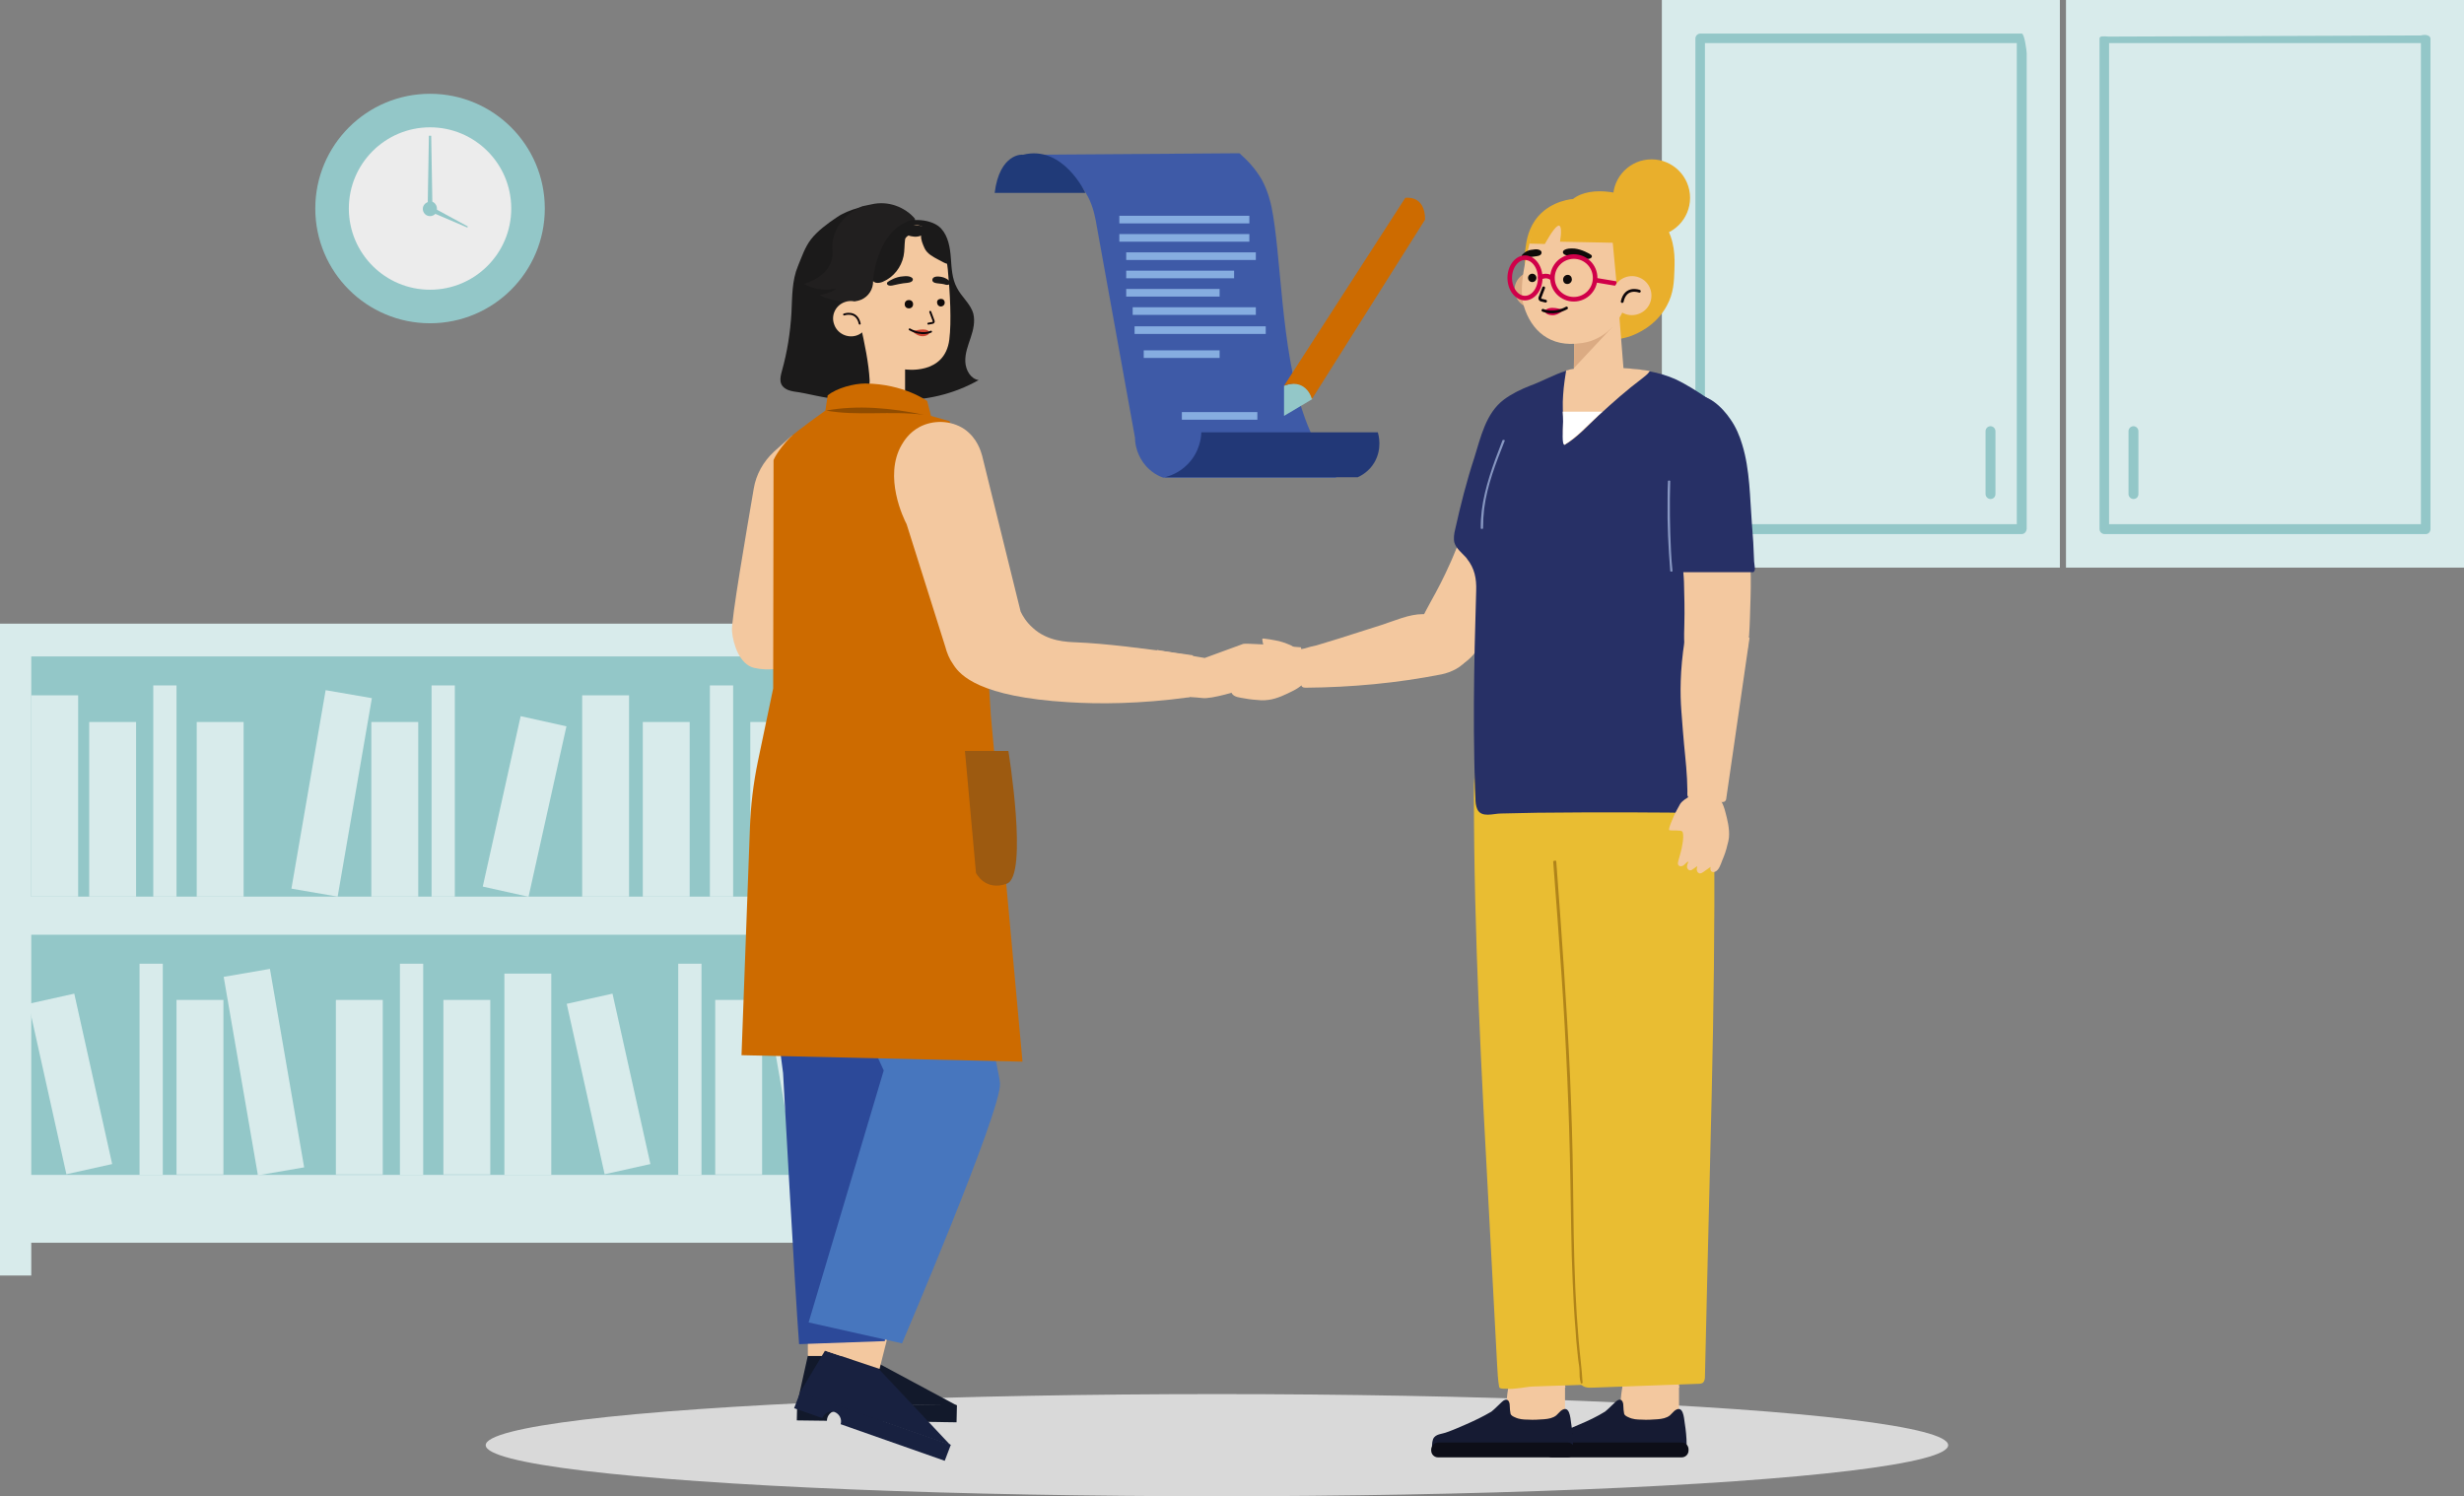
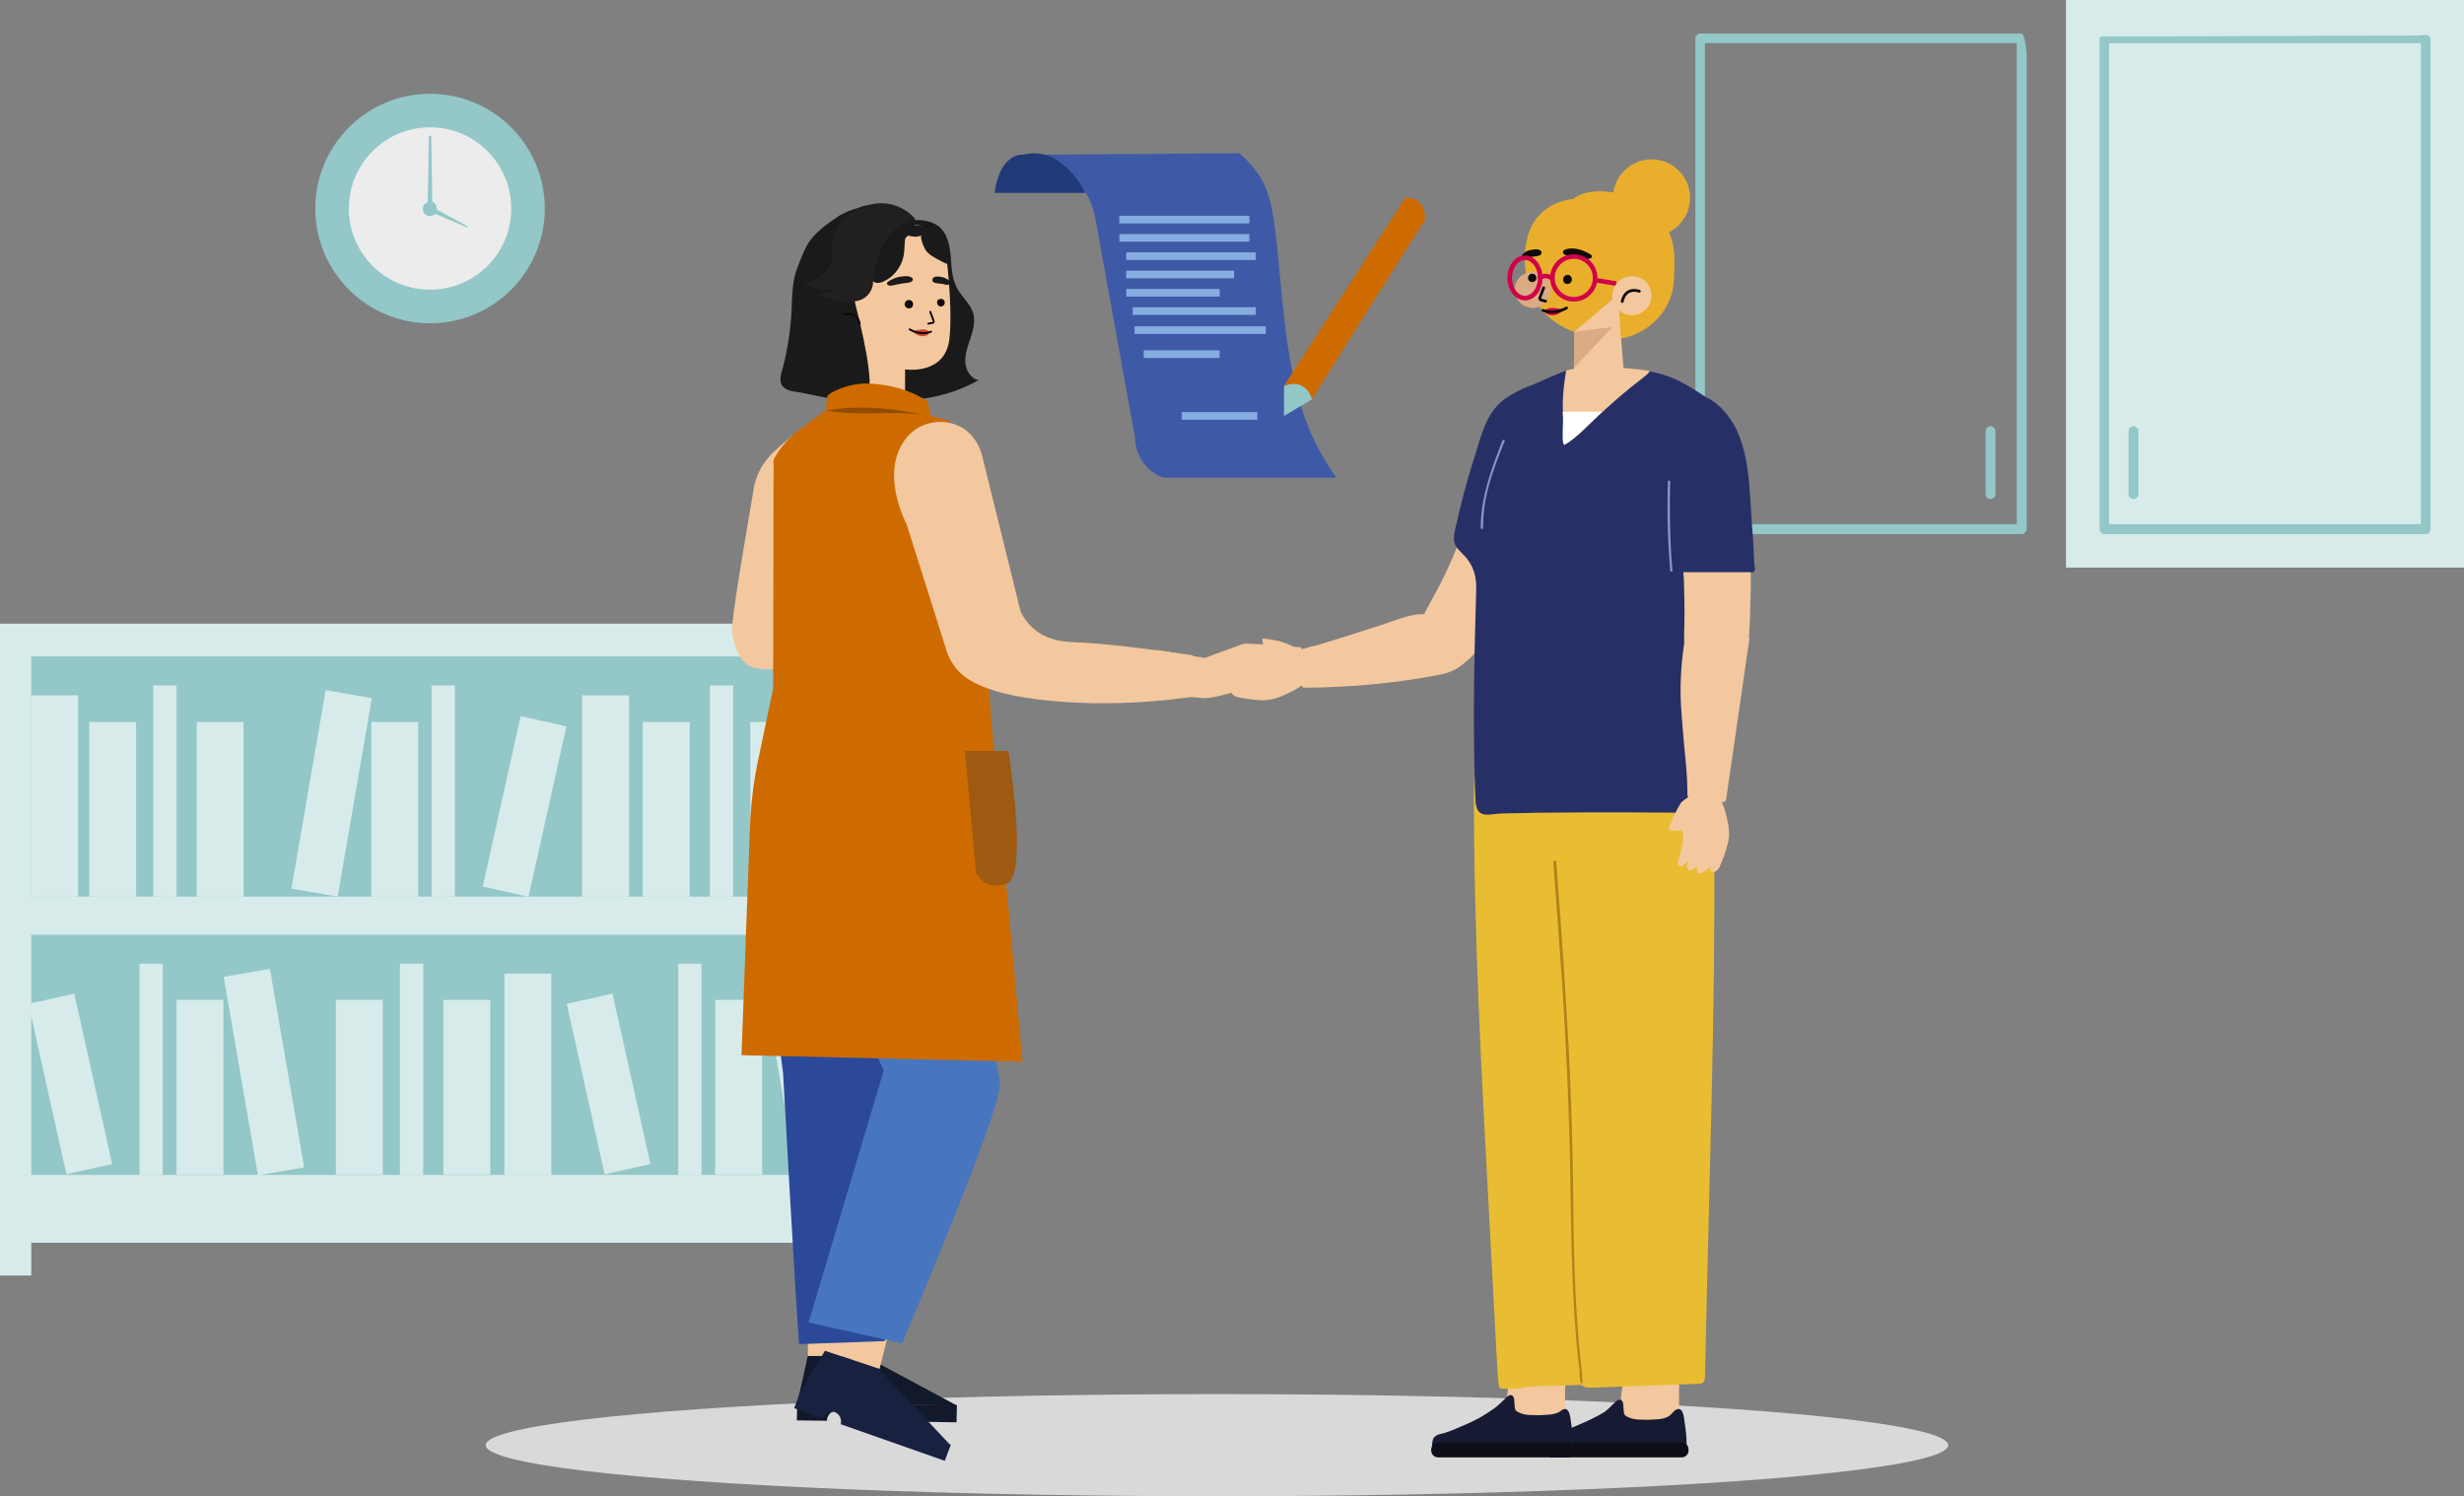
<svg xmlns="http://www.w3.org/2000/svg" version="1.1" id="Calque_1" x="0px" y="0px" viewBox="0 0 646.3 392.5" style="enable-background:new 0 0 646.3 392.5;" xml:space="preserve">
  <rect x="0" y="0" width="646.3" height="392.5" fill="#808080" stroke="none" />
  <style type="text/css">
	.st0{fill:#D8EBEB;}
	.st1{fill:#93C7C8;}
	.st2{fill:#D9D9D9;}
	.st3{fill:#3E5AA7;}
	.st4{fill:#12192B;}
	.st5{fill:#F3C89F;}
	.st6{fill:#182140;}
	.st7{fill:#2C4999;}
	.st8{fill:#4776BE;}
	.st9{fill:#1B1A1A;}
	.st10{fill:#211F1F;}
	.st11{fill:#CD6B00;}
	.st12{opacity:0.3;}
	.st13{fill:#010201;}
	.st14{fill:#9D5A10;}
	.st15{fill:none;stroke:#0D0609;stroke-width:0.51;stroke-linecap:round;stroke-linejoin:round;}
	.st16{fill:#0F0A09;}
	.st17{fill:#CE4330;}
	.st18{fill:#161B33;}
	.st19{fill:#0D0E18;}
	.st20{fill:#E9BD32;}
	.st21{fill:#273066;}
	.st22{fill:#FFFFFF;}
	.st23{fill:#8797C2;}
	.st24{fill:#B0841A;}
	.st25{fill:#E9AF2C;}
	.st26{fill:#DBAB83;}
	.st27{fill:none;stroke:#0D0609;stroke-width:0.73;stroke-linecap:round;stroke-linejoin:round;}
	.st28{fill:#D00049;}
	.st29{fill:none;stroke:#D00049;stroke-width:1.2;stroke-linecap:round;stroke-linejoin:round;}
	.st30{fill:#223877;}
	.st31{fill:none;stroke:#86ADE0;stroke-width:2;stroke-miterlimit:10;}
	.st32{fill:#203A78;}
	.st33{fill:#ECECEC;}
</style>
-   <rect x="435.9" class="st0" width="104.4" height="148.9" />
  <rect x="541.9" class="st0" width="104.4" height="148.9" />
  <path class="st1" d="M530.3,140.1H446c-0.7,0-1.3-0.6-1.3-1.3V10.1c0-0.7,0.6-1.3,1.3-1.3h84.3c0.7,0,1.3,4.5,1.3,5.2v124.8  C531.5,139.5,531,140.1,530.3,140.1L530.3,140.1z M447.2,137.5H529V11.3h-81.8V137.5z M636.3,140.1H552c-0.7,0-1.3-0.6-1.3-1.3V10.1  c0-0.7,1-0.6,2.5-0.5L635,9.3c1.4-0.4,2.5,0.1,2.5,0.8v128.7C637.5,139.5,637,140.1,636.3,140.1L636.3,140.1z M553.2,137.5H635V11.3  h-81.8V137.5z M559.6,130.9c-0.7,0-1.3-0.6-1.3-1.3v-16.5c0-0.7,0.6-1.3,1.3-1.3s1.3,0.6,1.3,1.3v16.5  C560.9,130.4,560.3,130.9,559.6,130.9z M522.1,130.9c-0.7,0-1.3-0.6-1.3-1.3v-16.5c0-0.7,0.6-1.3,1.3-1.3s1.3,0.6,1.3,1.3v16.5  C523.4,130.4,522.8,130.9,522.1,130.9z" />
  <polygon class="st0" points="0,163.6 0,334.6 8.2,334.6 8.2,326 224.3,326 224.3,334.6 232.6,334.6 232.6,163.6 " />
  <rect x="8.2" y="172.2" class="st1" width="216.1" height="63" />
  <rect x="212.1" y="182.4" class="st0" width="12.3" height="52.8" />
  <rect x="152.7" y="182.4" class="st0" width="12.3" height="52.8" />
  <rect x="60.5" y="202" transform="matrix(0.17 -0.986 0.986 0.17 -133.02 258.421)" class="st0" width="52.8" height="12.3" />
  <rect x="196.8" y="189.4" class="st0" width="12.3" height="45.8" />
  <rect x="168.6" y="189.4" class="st0" width="12.3" height="45.8" />
  <rect x="97.4" y="189.4" class="st0" width="12.3" height="45.8" />
  <rect x="114.7" y="205.4" transform="matrix(0.217 -0.976 0.976 0.217 -98.73 299.942)" class="st0" width="45.8" height="12.3" />
  <rect x="186.2" y="179.8" class="st0" width="6.1" height="55.4" />
  <rect x="113.2" y="179.8" class="st0" width="6.1" height="55.4" />
  <rect x="8.2" y="182.4" class="st0" width="12.3" height="52.8" />
  <rect x="23.4" y="189.4" class="st0" width="12.3" height="45.8" />
  <rect x="51.6" y="189.4" class="st0" width="12.3" height="45.8" />
  <rect x="40.2" y="179.8" class="st0" width="6.1" height="55.4" />
  <rect x="8.2" y="245.2" class="st1" width="216.1" height="63" />
  <rect x="132.3" y="255.4" class="st0" width="12.3" height="52.8" />
  <rect x="204.2" y="254.7" transform="matrix(0.986 -0.17 0.17 0.986 -44.689 39.819)" class="st0" width="12.3" height="52.8" />
  <rect x="88.1" y="262.3" class="st0" width="12.3" height="45.8" />
  <rect x="116.3" y="262.3" class="st0" width="12.3" height="45.8" />
  <rect x="187.6" y="262.3" class="st0" width="12.3" height="45.8" />
  <rect x="153.5" y="261.5" transform="matrix(0.976 -0.217 0.217 0.976 -57.908 41.411)" class="st0" width="12.3" height="45.8" />
  <rect x="104.9" y="252.8" class="st0" width="6.1" height="55.4" />
  <rect x="177.9" y="252.8" class="st0" width="6.1" height="55.4" />
  <rect x="63" y="254.7" transform="matrix(0.986 -0.17 0.17 0.986 -46.743 15.828)" class="st0" width="12.3" height="52.8" />
  <rect x="46.3" y="262.3" class="st0" width="12.3" height="45.8" />
  <rect x="12.3" y="261.5" transform="matrix(0.976 -0.217 0.217 0.976 -61.272 10.77)" class="st0" width="12.3" height="45.8" />
  <rect x="36.6" y="252.8" class="st0" width="6.1" height="55.4" />
  <ellipse class="st2" cx="319.2" cy="379.1" rx="191.8" ry="13.4" />
  <path class="st3" d="M325.1,40.2l-56.7,0.4c1.7,0.2,11.4,1.8,16.4,10c1.6,2.6,2.2,5.2,2.6,7.2c3.4,19,6.9,38,10.3,57  c0,1,0.2,3.8,2.2,6.6c1.9,2.6,4.3,3.6,5.2,3.9h45.4c-4.9-7-7.4-13.1-8.7-17c-5.9-17.3-5.7-41.5-8.3-54.1c-0.3-1.3-0.9-4-2.5-7  C329.1,43.9,326.8,41.7,325.1,40.2L325.1,40.2z" />
  <polygon class="st4" points="211.9,355.6 226.6,355.6 251,368.7 209.1,368.2 " />
  <path class="st4" d="M219.4,370.1c-1.4,0-2.5,1.2-2.5,2.6l-7.9-0.1l0.1-4.5l41.9,0.5l-0.1,4.5l-28.9-0.4l0,0  C221.9,371.3,220.8,370.1,219.4,370.1L219.4,370.1z" />
  <rect x="211.9" y="334.9" class="st5" width="15" height="20.8" />
  <polygon class="st6" points="216.4,354.3 230.4,359 249.3,379.1 209.8,365.3 " />
  <path class="st6" d="M218.9,370.4c-1.3-0.4-2.7,0.3-3.2,1.6l-7.4-2.6l1.6-4.2l39.5,13.8l-1.6,4.2l-27.3-9.6l0,0  C220.9,372.3,220.2,370.9,218.9,370.4L218.9,370.4z" />
  <polygon class="st5" points="235.8,338.9 221.6,334.1 216.4,354.3 230.7,359.1 " />
  <path class="st7" d="M198.7,206.2l1.5-7.1l42,1.2l-6.2,77.1l-3.9,74.4l-22.5,0.8c-1.1-14.4-4.2-71.1-4.2-71.1l0,0l-3.9-30  c-0.4-1.9-2-11.4-3.7-18.9C196.9,228.2,196.8,219.2,198.7,206.2L198.7,206.2z" />
  <path class="st8" d="M242.8,203.9c0,0,19,73.4,19.5,80.3c0.5,6.9-25.7,68.2-25.7,68.2l-24.5-5.5l19.7-66.1c0,0-10.3-22.2-10-22.9  c0.6-1.7-4.8-45.1-4.8-45.1L242.8,203.9L242.8,203.9z" />
  <path class="st9" d="M253.2,94.9c-0.1-2.2,0.7-4.2,1.4-6.3s1.2-4.2,0.7-6.3c-0.7-2.6-3.1-4.4-4.3-6.8c-1.3-2.4-1.4-5.2-1.6-7.9  c-0.2-2.7-0.7-5.6-2.5-7.6c-2.3-2.6-8.2-3-11-1.1c-0.4,15.4-4.1,31-0.8,46c7.5,0.3,15.1-1.5,21.6-5.2  C254.6,99.4,253.3,97.1,253.2,94.9L253.2,94.9z" />
  <path class="st5" d="M220.5,109.8l-2.1-42.5c-0.1-1.7,1.2-3.2,2.9-3.4l17.3-4.9c5.6-0.8,9.5,6,10,11.6c0.6,6.2,1,13.8,0.4,18.5  c-1.2,9.4-11.6,7.8-11.6,7.8c0,9.3,0,13,0,13l-0.1,7.2L220.5,109.8L220.5,109.8z" />
  <path class="st9" d="M240.6,58.9c-1.6-3.8-5.1-4.7-8.8-5.1s-9.3,1.1-12.3,3.2c-2.4,1.6-5.1,3.6-6.8,5.8c-1.6,2.1-2.4,4.6-3.4,7  c-1.6,3.8-1.5,8.1-1.7,12.2c-0.3,5.2-1.1,10.3-2.5,15.3c-0.5,1.8-1,3.9,1.6,5c0.5,0.2,1,0.3,1.5,0.4c3.9,0.5,7.8,1.8,12.1,2h2.7  c3.4,0,5.2-2.2,5.1-5c-0.4-8.4-4.5-22.3-4.9-25C223,74.7,221.6,56.5,240.6,58.9L240.6,58.9z" />
  <path class="st9" d="M243.5,59.6c-1.2,0.9-5.9,1.7-6.1,3.2c-0.2,1.5-0.1,3-0.4,4.4c-0.6,2.9-2.6,5.5-5.4,6.7  c-0.9,0.4-2.1,0.5-2.6-0.2c0.1,2.1-1.2,4.1-3.1,4.9c-1.4,0.6-2.9,0.5-4.4,0.8c-1.5,0.3-3,1.3-3.1,2.8l-0.6-10.4l2.9-9.2l9-5.3  L243.5,59.6L243.5,59.6z" />
  <path class="st10" d="M218.7,76.2c-1.2,0.6-2.5,1-3.7,1.2c1,0.6,2.1,0.9,3.1,1.2c1.1,0.3,2.2,0.5,3.3,0.5c2.1,0.1,4.1-0.3,5.3-1.3  c0.6-0.5,1.1-1,1.4-1.6c0.3-0.5,0.5-1.1,0.6-1.5c0.1-0.2,0.1-0.4,0.1-0.6c0-0.2,0.1-0.3,0.1-0.4s0-0.2,0.1-0.2s0-0.1,0-0.1  s1.1-14.1,11.1-15.9l0,0c-2.8-3.3-7.2-4.9-11.5-3.9l-2.4,0.5c0,0-7.8,2.8-7.9,10.8c0,0,0,0,0,0.1c0,0.1,0,0.1,0,0.2  c0,0.2,0.1,0.4,0.1,0.7c0,0.6,0,1.6-0.4,2.8c-0.4,1.1-1.2,2.4-2.5,3.4c-1.2,1-2.8,1.8-4.6,2.4c2.2,1.2,5,1.8,7.8,1.3c0,0,0,0,0,0  l0.6-0.1L218.7,76.2L218.7,76.2L218.7,76.2L218.7,76.2z" />
  <path class="st5" d="M336.3,174.7c0.3,0,2.2,0,3-0.4c1.3-0.6,1.3-2,1.3-2l-2.4-0.2c0,0,0.9,0.2,2.3-0.5c1.3-0.7,0.7-1.8,0.7-1.8  s-4.2-0.3-5.8-0.5c-0.2,0-8.7-0.6-9.3-0.4c-0.6,0.2-10.1,3.7-10.1,3.7l-12.5-2.1l-5.2,11.6c0,0,14.7,0.7,17,1  c2.4,0.4,10.2-2.1,10.2-2.1l4-2l5.5-0.3c1-0.1,2.2-0.7,2-1.9l0,0c1.8-0.2,1.9-2.2,1.9-2.2L336.3,174.7L336.3,174.7z" />
  <path class="st5" d="M333.3,174.5c0-0.1,1.3-0.1,2.8-0.1c1.6,0.1,2.8,0.2,2.8,0.4c0,0.1-1.3,0.1-2.8,0.1  C334.6,174.8,333.3,174.6,333.3,174.5z" />
  <path class="st5" d="M203,118.5c-2.8,2.6-4.7,6-5.3,9.7c-1.9,11.2-6,34.8-5.7,37.4c0.3,3.4,2,8.7,5.8,9.6c3.8,0.9,7.3,0,7.3,0  l2.7-61L203,118.5z" />
  <path class="st11" d="M202.8,180.6l0.1-59.9c0,0,0.9-2.4,4.4-6c1.6-1.6,9.2-7,9.2-7l0.6-4c2.4-1.9,6.8-3.1,9.9-3.1  c10.1,0.1,16.2,4.6,16.2,4.6l1,3.9l4.9,1.4l8,32.7l2.8,44.5l8.3,90.8l-73.7-1.7l2.2-59.5c0.2-5.9,0.9-11.8,2.1-17.6L202.8,180.6  L202.8,180.6z" />
  <g class="st12">
    <path class="st13" d="M216.7,107.7c8.3,1.5,16.8,0,25.6,1.1C233.7,107,224.9,106.2,216.7,107.7" />
  </g>
  <path class="st14" d="M253.1,197h11.4c0,0,5.3,32.7-0.4,34.8c-5.7,2.1-8.1-2.8-8.1-2.8L253.1,197z" />
  <path class="st5" d="M257.6,119.5l10.1,40.9c0.5,1.1,1.5,2.8,3.2,4.3c3.9,3.6,9,3.7,11.5,3.8c7.2,0.3,17.2,1.5,30.5,3.4  c-0.3,3.7-0.6,7.4-0.9,11c-13.1,1.8-24,1.8-31.8,1.3c-23.2-1.4-28.3-7-30.1-9.8c-1.2-1.7-1.7-3.1-2.2-4.9  c-3.4-10.7-6.7-21.3-10.1-32c-0.8-1.5-6.1-12.5-1.3-20.8c0.6-1,1.9-3.2,4.7-4.7c3.4-1.8,8.1-1.9,11.8,0.6  C256.4,115,257.3,118.5,257.6,119.5L257.6,119.5z" />
  <path class="st15" d="M244,81.8l0.9,2.4c0.1,0.2-0.1,0.5-0.3,0.5l-1.1,0.2" />
  <circle class="st16" cx="238.4" cy="79.8" r="1.1" />
  <path class="st16" d="M245.8,79.4c0,0.5,0.4,1,1,1c0.5,0,1-0.4,1-1s-0.4-1-1-1S245.7,78.8,245.8,79.4L245.8,79.4z" />
  <path class="st9" d="M244.6,73.2c0,0-0.4,0.9,1.1,1.1c1.1,0.1,1.8,0.2,2.4,0.4c0.4,0.1,0.8,0,1-0.2l0,0c0.2-0.2,0.2-0.5,0-0.7  c-0.3-0.4-1.1-1-2.4-1.2C244.9,72.3,244.6,73.1,244.6,73.2L244.6,73.2z" />
  <path class="st9" d="M239.4,73.1c0,0,0.4,0.9-1.4,1.1c-1.4,0.1-3.1,0.5-4,0.7c-0.5,0.1-1,0-1.2-0.2l0,0c-0.2-0.2-0.2-0.5,0-0.7  c0.5-0.4,2.2-1.4,4-1.5C239,72.2,239.4,73.1,239.4,73.1L239.4,73.1z" />
  <path class="st17" d="M243.8,87.2c0,0-0.1,0.9-1.7,1s-3-1.5-3-1.5L243.8,87.2L243.8,87.2z" />
  <path class="st17" d="M239.5,86.9c0,0,3.4-1.2,4.3,0.2C243.8,87.2,241.1,87.9,239.5,86.9z" />
  <path class="st15" d="M244.2,87c0,0-2.4,1.2-5.6-0.6" />
-   <path class="st5" d="M218.8,85.1c0.8,2.4,3.5,3.7,5.9,2.9c2.4-0.8,3.7-3.5,2.9-5.9c-0.8-2.4-3.5-3.7-5.9-2.9  C219.2,80,217.9,82.7,218.8,85.1z" />
  <path class="st15" d="M221.4,82.5c0,0,3.3-1.2,4.1,2.4" />
  <path class="st9" d="M248.5,69c0.1,0.6-1.9-0.7-2.4-0.9c-1.3-0.7-2.9-1.5-3.6-3c-0.4-0.9-1-2.2-0.9-3.3c-1.2,0.5-2.4,0.3-3.6-0.1  c-0.4-0.1-0.8-0.3-0.9-0.7l6.6-1.4C243.8,59.6,247.8,63,248.5,69z" />
  <path class="st5" d="M391.2,164.4c-1.4,2.6-2.9,5.1-4.8,7.4c-1.6,1.8-3.7,3.4-6,3.3c-1.2-0.1-2.4-0.6-3.5-1.2  c-2.4-1.3-6.2-3.5-5.6-6.7c0.6-3.4,2.4-6.4,4-9.4c1.8-3.2,3.5-6.5,5-9.9c1.4-2.9,2.3-6.4,4.5-8.8c1.1-1.1,2.4-1.9,3.9-2.5  c1.3-0.5,2.6-0.9,4-0.8c1.4,0.1,2.8,0.6,4.1,1.3c1.5,0.8,3.1,1.8,3.7,3.4c0.5,1.4,0.1,2.9-0.2,4.4  C398.6,151.6,394.6,158.2,391.2,164.4L391.2,164.4z" />
  <path class="st5" d="M340.5,171.6c0-0.1,0-0.2,0-0.2c-0.1-1.1,0.8-1.1,1.7-1.3c1-0.3,2-0.6,3.1-0.8c2-0.6,4-1.2,5.9-1.8  c3.8-1.2,7.5-2.4,11.3-3.6c3.4-1.1,7.1-2.8,10.7-2.8c0.8,0,1.6,0.1,2.4,0.3c3.4,0.8,7.4,2.6,9.3,5.6c1,1.6,0.9,4,0,5.7  c-1.2,2.3-4.4,3.7-6.8,4.2c-11.7,2.3-23.6,3.4-35.6,3.5c-0.3,0-0.7,0-1-0.3c-0.2-0.2-0.2-0.5-0.2-0.7  C341.1,176.8,340.9,174.2,340.5,171.6L340.5,171.6z" />
  <path class="st5" d="M425.5,364.1c0.1-1,0.2-1.9,0.3-2.9c0-0.7,0.2-1.3,0.9-1.7c0.7-0.4,1.6-0.5,2.4-0.6c0.9-0.2,1.9-0.2,2.9-0.3  c1.1-0.1,2.1,0,3.2,0c0.9,0.1,1.9,0.2,2.7,0.6c1.3,0.8,1.9,2.1,2.3,3.5c0.1,0,0.2,0.1,0.2,0.2c0,0.2,0,0.4,0,0.5  c0,0.2,0.1,0.3,0.1,0.5c0,0.1,0,0.1-0.1,0.1c0,1.6,0,3.3,0,4.9c0,1,0,2,0,3c0,0.8-0.5,1.2-1.2,1.4c-0.9,0.2-1.8,0.2-2.6,0.2  c-1,0-2,0-3,0c-2,0-4-0.1-6-0.2c-0.4,0-0.8,0-1.2-0.1c-0.3-0.1-0.5-0.4-0.6-0.8c-0.3-0.9-0.5-1.8-0.5-2.6  C424.9,367.9,425.2,366,425.5,364.1L425.5,364.1z" />
  <path class="st18" d="M414.2,373.7c-1.6,0.7-3.2,1.4-4.9,2c-1.2,0.5-3,0.4-3.6,1.8c-0.2,0.6-0.3,1.3-0.3,1.9c0,0.6-0.2,1.3,0.4,1.5  c0.5,0.2,1.6,0,2.1,0c1.9,0,3.8,0,5.6,0c3.7-0.1,7.4-0.2,11.1-0.4c3-0.1,6-0.3,9-0.4c1.5,0,3-0.1,4.5,0c1.2,0,2.2,0.2,3.4-0.1  c0.3-0.1,0.6-0.2,0.8-0.4c0.1-0.2,0.1-0.4,0.1-0.6c0-1.9-0.2-3.8-0.5-5.7c-0.2-1.4-0.4-5-2.7-3.2c-0.4,0.4-0.8,0.8-1.2,1.2  c-0.9,0.7-2,0.9-3.2,1c-1.4,0.1-2.8,0.2-4.2,0.1c-1.2,0-2.4-0.1-3.4-0.6c-0.5-0.2-1.1-0.5-1.2-1c-0.1-0.6-0.2-1.3-0.2-2  c0-1.5-0.8-2.2-2-1.1c-1,0.9-1.8,1.8-2.8,2.6C418.9,371.6,416.6,372.7,414.2,373.7L414.2,373.7z" />
  <path class="st19" d="M407.1,378.4h34c1,0,1.8,0.8,1.8,1.8v0.3c0,1-0.8,1.8-1.8,1.8h-34c-1,0-1.8-0.8-1.8-1.8v-0.3  C405.4,379.2,406.2,378.4,407.1,378.4z" />
  <path class="st19" d="M409,379.6c0-0.6,0.1-1.3,0.3-1.8c0.4-1.1,1.5-1.5,2.5-1.9c0.2-0.1,0.5,0,0.6,0.1c0.1,0.1,0,0.2-0.1,0.3  c-1,0.3-1.9,0.7-2.1,1.8c-0.1,0.5-0.2,1.1-0.2,1.7c0,0.6,0,1.2,0,1.9c0,0.3-0.8,0.3-0.9,0C409,381,409,380.3,409,379.6L409,379.6z" />
  <path class="st20" d="M413.7,358.4c-0.1-4.7-0.2-9.5-0.3-14.2c-0.5-22.1-1-44.1-1.5-66.2c-0.5-21.2-2.6-42.1-4.6-63.2  c-0.3-2.7-1-5.7-0.6-8.5c0.5-3.6,3.4-6.2,6.6-7.4c3.9-1.5,8.2-1,12.2-0.7c4,0.3,7.9,0.7,11.8,1.7c3.9,0.9,7.6,2.5,10.8,4.9  c0.6-0.1,1.3,0.1,1.3,0.5c0.9,43.4-0.6,86.8-1.6,130.2c-0.2,8.6-0.4,17.1-0.6,25.7c0,0.5-0.1,1.1-0.5,1.5c-0.3,0.2-0.7,0.3-1.1,0.3  c-9.2,0.3-18.3,0.7-27.5,1c-1.7,0.1-3.2,0.1-4-1.8c-0.5-1-0.5-2.2-0.5-3.4C413.7,358.7,413.7,358.6,413.7,358.4L413.7,358.4z" />
  <path class="st5" d="M395.6,364.1c0.1-1,0.2-1.9,0.3-2.9c0-0.7,0.2-1.3,0.9-1.7c0.7-0.4,1.6-0.5,2.4-0.6c0.9-0.2,1.9-0.2,2.9-0.3  c1.1-0.1,2.1,0,3.2,0c0.9,0.1,1.9,0.2,2.7,0.6c1.3,0.8,1.9,2.1,2.3,3.5c0.1,0,0.2,0.1,0.2,0.2c0,0.2,0,0.4,0,0.5  c0,0.2,0.1,0.3,0.1,0.5c0,0.1,0,0.1-0.1,0.1c0,1.6,0,3.3,0,4.9c0,1,0,2,0,3c0,0.8-0.5,1.2-1.2,1.4c-0.9,0.2-1.8,0.2-2.6,0.2  c-1,0-2,0-3,0c-2,0-4-0.1-6-0.2c-0.4,0-0.8,0-1.2-0.1c-0.3-0.1-0.5-0.4-0.6-0.8c-0.3-0.9-0.5-1.8-0.5-2.6  C395,367.9,395.3,366,395.6,364.1L395.6,364.1z" />
-   <path class="st18" d="M384.4,373.7c-1.6,0.7-3.2,1.4-4.9,2c-1.2,0.5-3,0.4-3.6,1.8c-0.2,0.6-0.3,1.3-0.3,1.9c0,0.6-0.2,1.3,0.4,1.5  c0.5,0.2,1.6,0,2.1,0c1.9,0,3.8,0,5.6,0c3.7-0.1,7.4-0.2,11.1-0.4c3-0.1,6-0.3,9-0.4c1.5,0,3-0.1,4.5,0c1.2,0,2.2,0.2,3.4-0.1  c0.3-0.1,0.6-0.2,0.8-0.4c0.1-0.2,0.1-0.4,0.1-0.6c0-1.9-0.2-3.8-0.5-5.7c-0.2-1.4-0.4-5-2.7-3.2c-0.4,0.4-0.8,0.8-1.2,1.2  c-0.9,0.7-2,0.9-3.2,1c-1.4,0.1-2.8,0.2-4.2,0.1c-1.2,0-2.4-0.1-3.4-0.6c-0.5-0.2-1.1-0.5-1.2-1c-0.1-0.6-0.2-1.3-0.2-2  c0-1.5-0.8-2.2-2-1.1c-1,0.9-1.8,1.8-2.8,2.6C389,371.6,386.7,372.7,384.4,373.7L384.4,373.7z" />
+   <path class="st18" d="M384.4,373.7c-1.6,0.7-3.2,1.4-4.9,2c-1.2,0.5-3,0.4-3.6,1.8c-0.2,0.6-0.3,1.3-0.3,1.9c0,0.6-0.2,1.3,0.4,1.5  c0.5,0.2,1.6,0,2.1,0c1.9,0,3.8,0,5.6,0c3.7-0.1,7.4-0.2,11.1-0.4c3-0.1,6-0.3,9-0.4c1.5,0,3-0.1,4.5,0c1.2,0,2.2,0.2,3.4-0.1  c0.3-0.1,0.6-0.2,0.8-0.4c0.1-0.2,0.1-0.4,0.1-0.6c0-1.9-0.2-3.8-0.5-5.7c-0.2-1.4-0.4-5-2.7-3.2c-0.9,0.7-2,0.9-3.2,1c-1.4,0.1-2.8,0.2-4.2,0.1c-1.2,0-2.4-0.1-3.4-0.6c-0.5-0.2-1.1-0.5-1.2-1c-0.1-0.6-0.2-1.3-0.2-2  c0-1.5-0.8-2.2-2-1.1c-1,0.9-1.8,1.8-2.8,2.6C389,371.6,386.7,372.7,384.4,373.7L384.4,373.7z" />
  <path class="st19" d="M377.2,378.4h34c1,0,1.8,0.8,1.8,1.8v0.3c0,1-0.8,1.8-1.8,1.8h-34c-1,0-1.8-0.8-1.8-1.8v-0.3  C375.5,379.2,376.3,378.4,377.2,378.4z" />
  <path class="st20" d="M389.1,198.7c2.5-1.8,8-0.6,10.9-0.4c4,0.3,7.9,0.7,11.8,1.7c3.9,0.9,7.6,2.5,10.8,4.9  c0.6-0.1,1.3,0.1,1.3,0.5c0.9,43.4-0.6,86.8-1.6,130.2c-0.2,8.6-0.4,17.1-0.6,25.7c0,0.5-0.1,1.1-0.5,1.5c-0.3,0.2-0.7,0.3-1.1,0.3  c-5.9,0.2-11.8,0.4-17.7,0.6c-1.5,0-3,0.4-4.5,0.5c-0.8,0.1-1.7,0.2-2.5,0.1c-0.5,0-1.8,0.1-2.1-0.3c0-0.1-0.1-0.2-0.1-0.3  c-0.3-1.8-0.4-3.7-0.5-5.5c-0.7-13.1-1.4-26.2-2.1-39.4c-2-36.8-4-73.7-4-110.6C386.6,205.5,386.5,200.5,389.1,198.7L389.1,198.7z" />
  <path class="st21" d="M387.2,154.9c-0.1,5-0.3,9.9-0.4,14.9c-0.2,9.8-0.3,19.6-0.1,29.4c0.1,3.4,0.1,6.8,0.3,10.2c0,1,0.1,2,0.5,2.9  c1.1,2.3,4.2,1.1,6.2,1.1c3.2-0.1,6.4-0.1,9.5-0.2c8-0.1,16.1-0.1,24.1-0.1c6.8,0.1,13.8-0.1,20.6,0.5c3,0.3,3.5,0.7,3.7-2.7  s0-6.9,0-10.3c0-13.7,0-27.5,0-41.2c0-16.9,0.6-33.9-1.1-50.7c-0.1-0.9-0.2-1.8-0.7-2.5c-0.4-0.7-1.2-1.2-1.9-1.7  c-2.8-1.9-5.6-3.7-8.6-5.1c-2.1-0.9-4.4-1.6-6.7-2c-3.5-0.6-7.1-0.8-10.7-0.9c-2.8-0.1-5.5-0.2-8.3,0.2c-1,0.1-2,0.3-2.9,0.6  c-3.2,1-6.1,2.7-9.4,3.9c-2.3,0.9-4.8,2.1-6.8,3.6c-4.8,3.6-6.1,9.9-7.8,15.3c-2,6.1-3.6,12.4-5,18.7c-0.3,1.2-0.5,2.5-0.2,3.6  c0.5,1.5,1.8,2.5,2.9,3.7c0.1,0.1,0.3,0.3,0.4,0.5C386.8,149.1,387.3,151.8,387.2,154.9L387.2,154.9z" />
  <path class="st5" d="M410,113.9c0,0.6-0.1,2.4,0.4,2.8c3.4-2,6.1-5.1,9-7.8c3.6-3.3,7.3-6.6,11.3-9.6c0.7-0.6,1.5-1.1,2-1.9  c0,0,0,0,0-0.1c-3.5-0.6-7.1-0.8-10.7-0.9c-2.8-0.1-5.5-0.2-8.3,0.2c-1,0.1-2,0.3-2.9,0.6c-0.1,0.8-0.3,1.7-0.4,2.6  c-0.2,1.3-0.3,2.6-0.4,3.9c-0.2,2.3,0,4.6,0,6.9C410,111.7,409.9,112.8,410,113.9L410,113.9z" />
  <path class="st22" d="M410,110.6c0-0.9,0-1.7-0.1-2.6h10.4c-0.3,0.3-0.7,0.6-1,0.9c-2.9,2.6-5.6,5.7-9,7.8c-0.5-0.4-0.4-2.1-0.4-2.8  C409.9,112.8,410,111.7,410,110.6z" />
  <path class="st5" d="M459,162.2c-0.1,2.9-0.2,5.9-0.8,8.8c-0.5,2.3-1.7,4.7-3.8,5.7c-1.1,0.5-2.4,0.6-3.7,0.5  c-2.7-0.1-7.1-0.2-8.1-3.3c-1-3.3-0.9-6.8-0.8-10.2c0.1-3.7,0-7.4-0.1-11.1c-0.1-3.2-0.9-6.8,0-9.9c0.4-1.5,1.3-2.8,2.3-4  c0.9-1,1.9-2,3.2-2.6c1.3-0.6,2.8-0.7,4.2-0.8c1.7,0,3.6,0.1,4.9,1.3c1.1,1,1.5,2.5,1.8,4C459.7,147.5,459.2,155.1,459,162.2  L459,162.2z" />
  <path class="st21" d="M459.9,150.1h-21.4c-2.3-12.3-2.3-25.2,0.2-37.5c0.6-3,2.1-7.1,5-8.4c3.8-1.7,8.2,2.8,10.2,5.8  c1.4,2,2.4,4.3,3.1,6.7c2,6.5,2,14,2.5,20.5c0.3,3.4,0.5,6.7,0.6,10.1C460.2,148.7,460.6,149.6,459.9,150.1L459.9,150.1z" />
  <path class="st5" d="M438.9,214.4c-0.4,1-0.9,2-1.1,3c0,0.1,0,0.2,0,0.3c0,0,0.1,0.1,0.2,0.1c0.8,0.1,1.7,0,2.5,0.1  c0.4,0,0.8,0.1,0.9,0.5c0.1,0.4,0.1,0.8,0.1,1.2c0,0.6-0.1,1.2-0.2,1.8c-0.2,1.5-0.7,3-1.1,4.5c-0.1,0.4-0.2,0.9,0.2,1.2  c0.4,0.3,1,0.1,1.3-0.2c0.4-0.3,0.7-0.8,1.2-0.9c-0.2,0.4-0.4,0.9-0.4,1.4c0,0.5,0.5,1,0.9,0.9c0.2,0,0.4-0.1,0.5-0.2  c0.4-0.3,0.9-0.6,1.3-0.9c-0.1,0.4-0.2,0.8-0.1,1.2c0.1,0.4,0.5,0.8,0.9,0.7c0.3,0,0.5-0.2,0.7-0.3c0.7-0.5,1.4-1,2-1.4  c-0.1,0.4-0.1,0.8,0.1,1.1c0.2,0.3,0.7,0.3,1,0.2c1.1-0.4,1.5-1.9,1.9-2.9c0.6-1.4,1.1-2.8,1.4-4.2c0.2-0.6,0.3-1.2,0.4-1.9  c0.2-2.3-0.4-4.7-1-6.9c-0.5-1.9-1.4-3.8-3-5c-0.5-0.4-1.1-0.7-1.8-0.7c-0.4,0-0.8,0.1-1.2,0.2c-1.1,0.4-2.2,0.9-3.2,1.5  c-0.9,0.6-2,1.2-2.6,2.1C440.1,212,439.4,213.2,438.9,214.4L438.9,214.4z" />
  <path class="st5" d="M443.7,209.4c-0.1,0-0.2,0-0.2,0c-1.1-0.1-0.9-1-0.9-1.9c0-1.1-0.1-2.1-0.1-3.2c-0.1-2.1-0.3-4.1-0.5-6.2  c0,0-0.4-3.6-1-11.8c-0.3-4.1-0.4-10.2,0.9-18.5c2.7-7.2,3.9-8.6,4.5-8.4c1,0.2,0.1,4,2.5,5.8c1,0.8,1.8,0.6,5.6,1.2  c1.9,0.3,3.4,0.7,4.4,0.9c-3.4,23.8-6,41.2-6.1,42.1c0,0.2-0.1,0.7-0.5,0.9c-0.2,0.1-0.5,0.1-0.8,0.1  C448.9,210,446.3,209.7,443.7,209.4L443.7,209.4z" />
  <path class="st5" d="M334.6,168c-1.1-0.2-2.1-0.4-3.2-0.5c-0.1,0-0.2,0-0.3,0.1c0,0.1,0,0.1,0,0.2c0.1,0.9,0.4,1.7,0.5,2.5  c0.1,0.4,0.1,0.8-0.3,1c-0.4,0.2-0.8,0.3-1.2,0.4c-0.6,0.1-1.2,0.1-1.8,0.2c-1.5,0.1-3.1-0.1-4.7-0.1c-0.4,0-1,0-1.2,0.4  c-0.2,0.4,0.1,1,0.5,1.2c0.4,0.3,0.9,0.5,1.1,1c-0.5-0.1-1-0.2-1.4-0.1c-0.5,0.1-0.8,0.7-0.7,1.1c0.1,0.2,0.2,0.3,0.4,0.4  c0.4,0.4,0.8,0.7,1.2,1.1c-0.4,0-0.8,0-1.2,0.2c-0.4,0.2-0.6,0.6-0.5,1c0.1,0.3,0.3,0.4,0.5,0.6c0.6,0.6,1.2,1.1,1.9,1.7  c-0.4,0-0.8,0-1.1,0.4c-0.2,0.3-0.2,0.7,0,1.1c0.6,1,2.2,1.1,3.3,1.3c1.5,0.3,3,0.4,4.4,0.5c0.6,0,1.3,0,1.9-0.1  c2.3-0.3,4.5-1.4,6.5-2.4c1.8-0.9,3.4-2.2,4.2-4.1c0.3-0.6,0.4-1.2,0.3-1.9c-0.1-0.4-0.3-0.8-0.5-1.1c-0.6-1-1.4-1.9-2.2-2.8  c-0.8-0.8-1.6-1.7-2.6-2.1C337.2,168.7,335.9,168.2,334.6,168L334.6,168z" />
  <path class="st23" d="M437.4,131.4c0-1.7,0-3.5,0.1-5.2c0-0.2,0.6-0.2,0.6,0c-0.2,6.1-0.1,12.3,0.2,18.4c0.1,1.7,0.2,3.5,0.4,5.2  c0,0.2-0.6,0.2-0.6,0C437.6,143.6,437.3,137.5,437.4,131.4L437.4,131.4z" />
  <path class="st23" d="M392.2,120.5c0.6-1.7,1.3-3.3,1.9-5c0.1-0.2,0.7-0.1,0.6,0.1c-2.3,5.8-4.6,11.6-5.4,17.8  c-0.2,1.7-0.3,3.4-0.3,5.2c0,0.2-0.6,0.2-0.6,0C388.3,132.4,390.1,126.3,392.2,120.5L392.2,120.5z" />
  <path class="st24" d="M408.2,225.9c0.7,9.4,1.4,18.8,2,28.1c0.6,9.3,1.2,18.7,1.6,28c0.4,9.4,0.7,18.7,0.8,28.1  c0.1,9.2,0.2,18.5,0.6,27.8c0.2,4.6,0.5,9.3,0.9,13.9c0.3,3.6,0.8,7.2,1,10.8c0,0.1,0,0.2-0.1,0.3c-0.1,0.1-0.2,0-0.3,0  c-0.1-0.1-0.1-0.2-0.1-0.3c-0.3-1-0.3-2-0.3-3c0-1.1-0.3-2.3-0.4-3.5c-0.2-2.2-0.5-4.4-0.6-6.7c-0.4-4.5-0.6-8.9-0.8-13.4  c-0.4-8.8-0.4-17.7-0.6-26.5c-0.3-17.9-1.1-35.7-2.3-53.5c-0.7-10-1.4-20-2.2-30C407.5,225.7,408.2,225.7,408.2,225.9L408.2,225.9z" />
  <path class="st25" d="M412.6,52.2c0,0-5.4,0.3-9.1,4.5c-2.6,3-3.1,6.3-3.4,8.6c-0.2,1.9-1,9.8,4.5,16.2c3,3.4,6.3,4.8,8.3,5.6  c2.6,1,8.4,3.4,15,1c1.3-0.5,6.4-2.5,9.3-7.9c1.8-3.3,1.9-6.3,2-9.5c0.1-3.1,0.2-7.5-2.5-11.8c-1.2-1.9-2.8-3.5-4.8-4.9  C427.2,50.5,417.4,48.4,412.6,52.2L412.6,52.2z" />
  <path class="st26" d="M406.5,77.6c-0.9,2.5-3.6,3.8-6,2.9c-2.5-0.8-3.8-3.6-3-6c0.9-2.5,3.6-3.8,6-2.9  C406,72.4,407.4,75.1,406.5,77.6z" />
  <polygon class="st5" points="413,87 412.7,105.2 426.2,101.2 424.3,77.4 " />
  <polygon class="st26" points="412.8,96.6 422.9,85.8 413,87 " />
-   <path class="st5" d="M403.8,59.1c-1.2,1-2,2.4-2.4,3.9c-1.1,4.5-3.2,12.5-1.7,17.3c1.9,6.3,6.8,11,15.1,9.7c0,0,9.9-0.6,12.4-13.1  C431.1,57.2,414.4,50.8,403.8,59.1L403.8,59.1z" />
  <path class="st27" d="M404.9,75.5l-1,2.6c-0.1,0.3,0.1,0.5,0.3,0.6l1.2,0.3" />
  <path class="st16" d="M412.3,73.3c0,0.6-0.5,1.2-1.2,1.2S410,74,410,73.3c0-0.6,0.5-1.2,1.2-1.2S412.3,72.7,412.3,73.3z" />
  <path class="st16" d="M403,72.9c0,0.6-0.5,1.1-1.1,1.1s-1.1-0.5-1.1-1.1s0.5-1.1,1.1-1.1S403,72.3,403,72.9z" />
  <path class="st16" d="M404.3,66c0,0,0.4,1-1.2,1.2c-1.2,0.2-2,0.2-2.7,0.5c-0.4,0.1-0.9,0-1.1-0.2l0,0c-0.2-0.2-0.2-0.5,0-0.7  c0.4-0.4,1.2-1.2,2.7-1.3C403.9,65.1,404.3,66,404.3,66L404.3,66z" />
  <path class="st16" d="M410,65.9c0,0-0.5,1,1.6,1.2c1.6,0.1,3.5,0.6,4.4,0.8c0.5,0.1,1.1,0,1.4-0.3l0,0c0.2-0.2,0.2-0.5,0-0.7  c-0.5-0.4-2.5-1.5-4.4-1.7C410.4,65,410,65.9,410,65.9L410,65.9z" />
  <path class="st28" d="M405.2,81.6c0,0,0.1,1,1.9,1.1s3.3-1.7,3.3-1.7L405.2,81.6L405.2,81.6z" />
  <path class="st28" d="M410,81.3c0,0-3.7-1.4-4.8,0.3C405.2,81.6,408.1,82.4,410,81.3z" />
  <path class="st27" d="M404.7,81.4c0,0,2.7,1.3,6.2-0.6" />
  <path class="st29" d="M418.4,72.9c0,3.1-2.5,5.6-5.6,5.6c-3.1,0-5.6-2.5-5.6-5.6s2.5-5.6,5.6-5.6C415.9,67.3,418.4,69.8,418.4,72.9z  " />
  <path class="st29" d="M404,72.9c0,2.9-1.8,5.3-4,5.3s-4-2.4-4-5.3s1.8-5.3,4-5.3S404,70,404,72.9z" />
  <path class="st29" d="M404,72.8c0,0,1.6-1,3.1,0.2" />
  <line class="st29" x1="425.8" y1="74.7" x2="418.6" y2="73.5" />
  <polygon class="st25" points="422.9,62.4 424.3,77.4 436.1,67.4 " />
  <path class="st5" d="M432.9,79.2c-0.9,2.7-3.9,4.1-6.5,3.2c-2.7-0.9-4.1-3.8-3.2-6.5c0.9-2.7,3.9-4.1,6.5-3.2  C432.4,73.6,433.8,76.5,432.9,79.2z" />
  <path class="st27" d="M430,76.4c0,0-3.6-1.4-4.5,2.7" />
  <path class="st25" d="M410,54.6c-1.9,0.6-5.2,1.6-7.3,4.9c-1.1,1.7-1.4,3.4-1.5,4.4c1.3,0,2.6,0.1,4,0.1c1.9-3.4,3.2-5,3.8-4.8  c0.5,0.2,0.6,1.6,0.2,4.2c5,0.1,9.9,0.2,14.9,0.3c2.4,1.3,4.9,2.7,7.3,4.1c-0.1-1.1-0.5-7.3-5.6-11.4C419.5,51.7,411.8,54,410,54.6  L410,54.6z" />
-   <path class="st30" d="M305.5,125.2c1.2-0.3,3.8-1.1,6.1-3.5c3.2-3.3,3.5-7.3,3.5-8.3h46.3c0.2,0.7,1.2,4.3-0.9,7.9  c-1.4,2.4-3.5,3.5-4.4,3.9H305.5L305.5,125.2z" />
  <line class="st31" x1="293.6" y1="57.6" x2="327.7" y2="57.6" />
  <line class="st31" x1="293.6" y1="62.4" x2="327.7" y2="62.4" />
  <line class="st31" x1="295.4" y1="67.2" x2="329.4" y2="67.2" />
  <line class="st31" x1="295.4" y1="72" x2="323.7" y2="72" />
  <line class="st31" x1="295.4" y1="76.8" x2="319.9" y2="76.8" />
  <line class="st31" x1="297.1" y1="81.6" x2="329.4" y2="81.6" />
  <line class="st31" x1="297.6" y1="86.6" x2="332" y2="86.6" />
  <line class="st31" x1="300" y1="92.9" x2="319.9" y2="92.9" />
  <line class="st31" x1="310" y1="109.1" x2="329.8" y2="109.1" />
  <path class="st1" d="M336.8,109.1v-7.9c0,0,7.9-3.1,7.4,3.5L336.8,109.1z" />
  <path class="st11" d="M336.8,101.2l31.8-49.3c0,0,5.2-0.9,5.2,5.7l-29.7,47.1c-0.1-0.4-0.6-2.2-2.3-3.3  C339.6,100,337,101.1,336.8,101.2z" />
  <path class="st32" d="M260.9,50.6h23.8c0,0-5.9-12.7-16.4-10C268.3,40.5,262.2,40.1,260.9,50.6z" />
  <circle class="st25" cx="433.2" cy="51.9" r="10.1" />
  <circle class="st1" cx="112.8" cy="54.7" r="30.1" />
  <circle class="st33" cx="112.8" cy="54.7" r="21.3" />
  <path class="st1" d="M122.7,59.4l-8.1-4.4c0-0.1,0-0.2,0-0.3c0-0.8-0.5-1.5-1.2-1.8l-0.3-17.3h-0.6L112.2,53  c-0.7,0.3-1.3,0.9-1.3,1.8c0,1,0.8,1.9,1.9,1.9c0.5,0,1-0.2,1.4-0.6l8.4,3.6L122.7,59.4z" />
</svg>